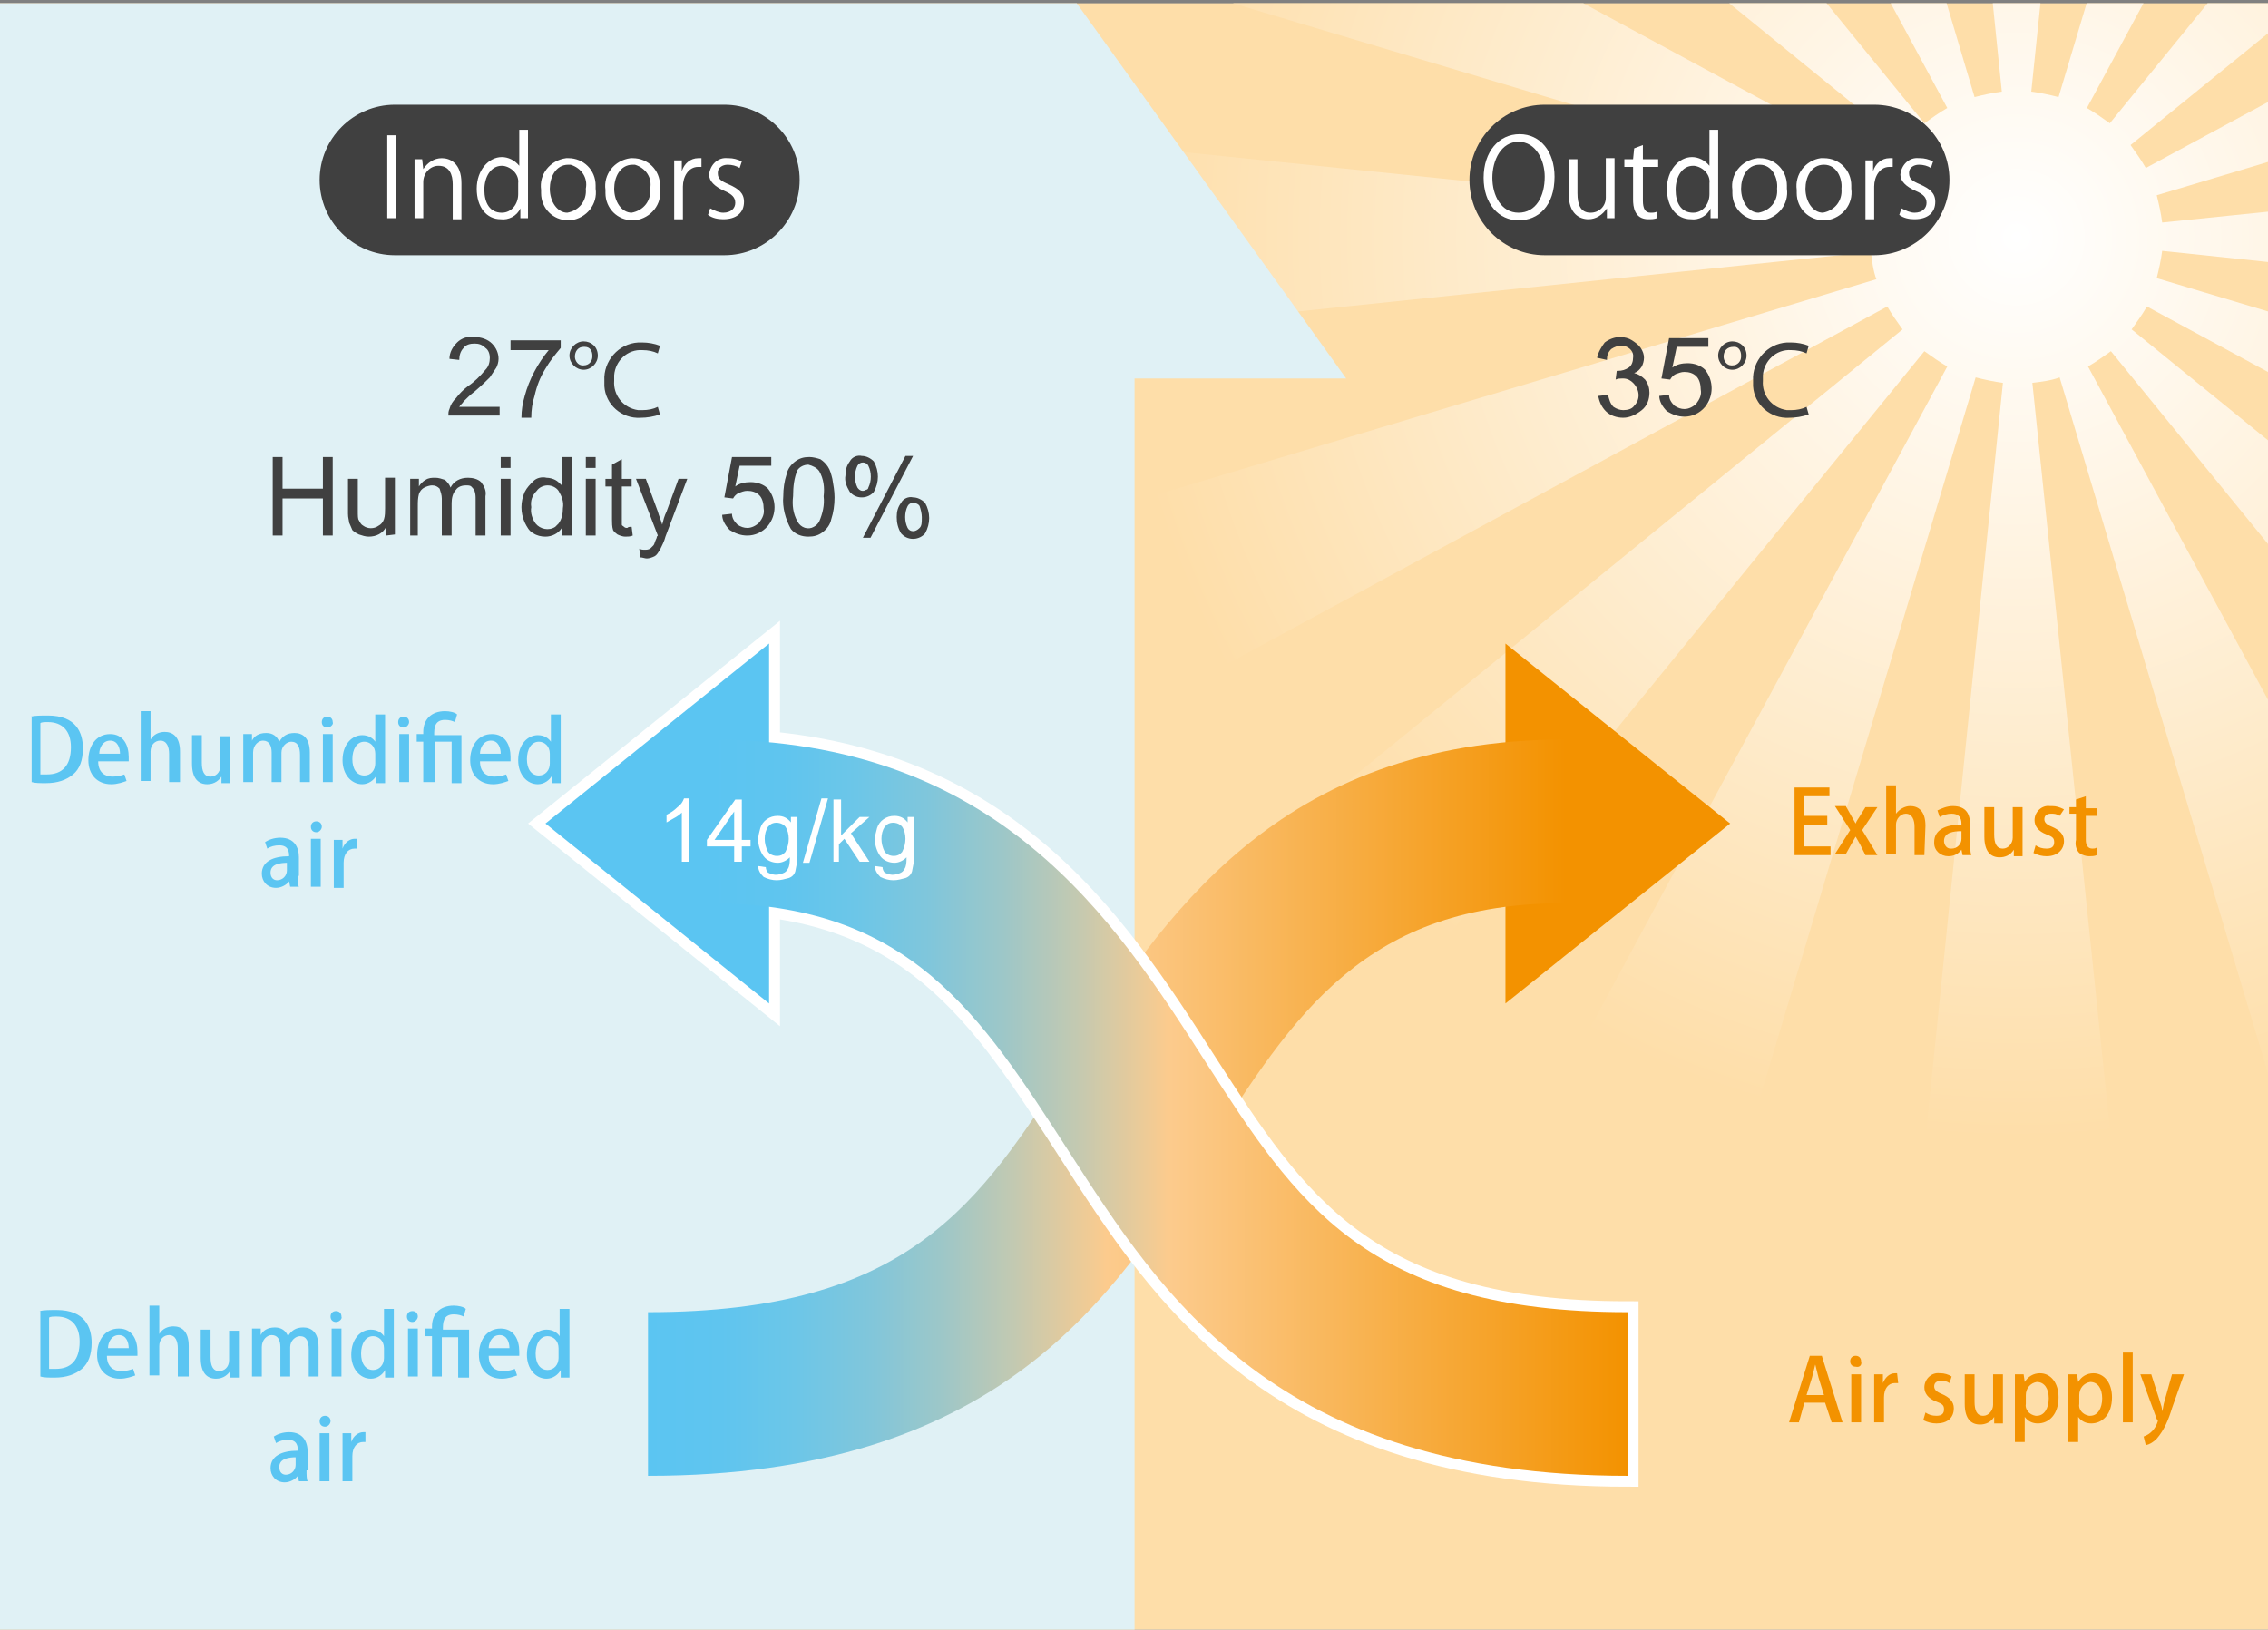
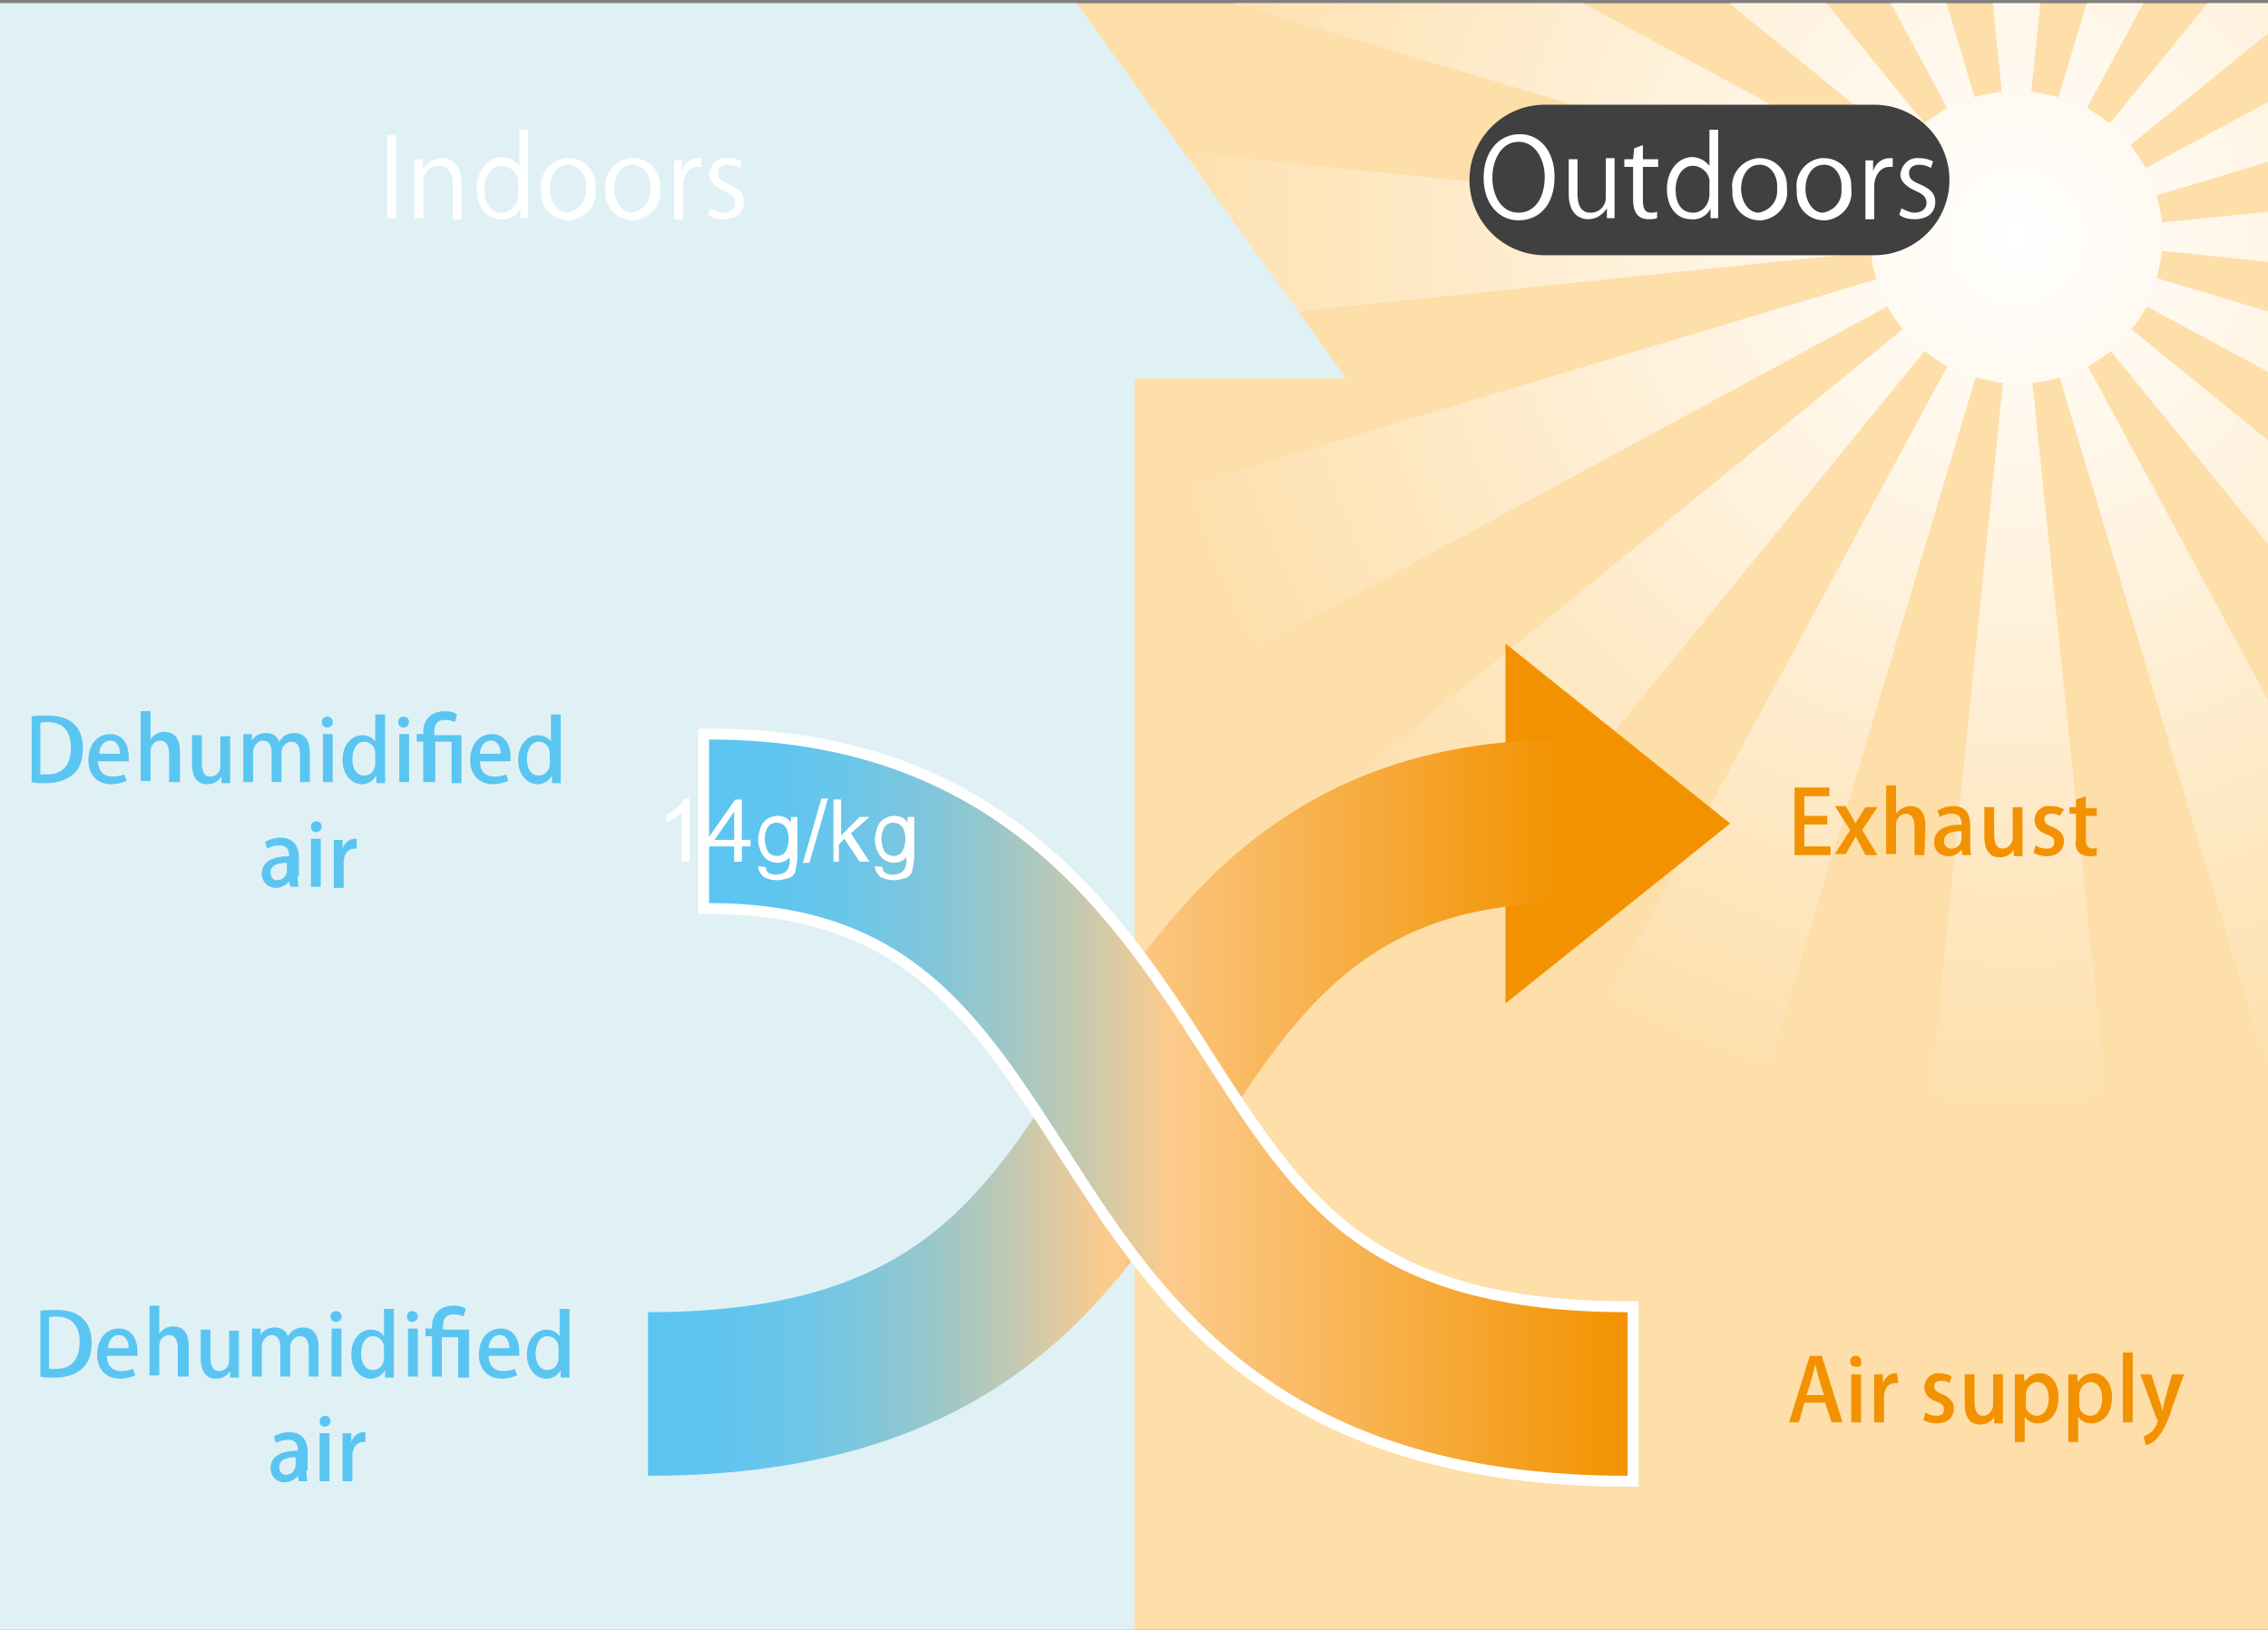
<svg xmlns="http://www.w3.org/2000/svg" xmlns:xlink="http://www.w3.org/1999/xlink" version="1.1" id="Ebene_1" x="0" y="0" viewBox="0 0 207.9 149.4" xml:space="preserve">
  <rect x="0" y="0" width="207.9" height="149.4" fill="#808080" stroke="none" />
  <style>.st4{fill:#404040}.st5{fill:#fff}.st6{fill:#f39200}.st8{fill:#fff;stroke:#fff;stroke-width:2;stroke-miterlimit:10}.st9{fill:#5bc5f2}.st11{fill:none}</style>
  <g id="下地">
    <path d="M0 .3h207.9v149.1H0V.3z" fill="#fedea9" />
    <defs>
      <path id="SVGID_1_" d="M0 .3h207.9v149.1H0" />
    </defs>
    <clipPath id="SVGID_2_">
      <use xlink:href="#SVGID_1_" overflow="visible" />
    </clipPath>
    <g clip-path="url(#SVGID_2_)">
      <radialGradient id="SVGID_3_" cx="184.85" cy="3736.213" r="82.65" gradientTransform="translate(0 -3714.463)" gradientUnits="userSpaceOnUse">
        <stop offset="0" stop-color="#fff" />
        <stop offset="1" stop-color="#fedea9" />
      </radialGradient>
      <path d="M267.5 30.3v-17l-69.3 7.1c-.1-.8-.3-1.7-.5-2.5l66.8-20-6.5-15.6-61.3 33.1c-.4-.7-.9-1.4-1.4-2.1l54.1-44-12-12-44 54c-.7-.5-1.4-1-2.1-1.4l33.1-61.3-15.7-6.5-20 66.8c-.8-.2-1.7-.4-2.5-.5l7.2-69.3h-17l7.1 69.3c-.8.1-1.7.3-2.5.5l-19.9-66.8-15.7 6.5 33.1 61.3c-.7.4-1.4.9-2.1 1.4l-44-54-12 12 54.1 44c-.5.7-1 1.4-1.4 2.1l-61.3-33.1L105.3-2 172 17.9c-.2.8-.4 1.7-.5 2.5l-69.3-7.1v17l69.3-7.2c.1.8.2 1.7.5 2.5l-66.8 20 6.5 15.7L173 28.1c.4.7.9 1.4 1.4 2.1l-54 44 12 12 44-54c.7.5 1.4 1 2.1 1.4l-33.1 61.3 15.7 6.5 20-66.8c.8.2 1.7.4 2.5.5l-7.1 69.3h17l-7.2-69.3c.8-.1 1.7-.2 2.5-.5l20 66.8 15.7-6.5-33.1-61.3c.7-.4 1.4-.9 2.1-1.4l44 54 12-12-54.1-44c.5-.7 1-1.4 1.4-2.1L258 61.2l6.5-15.7-66.8-20c.2-.8.4-1.7.5-2.5l69.3 7.3z" fill="url(#SVGID_3_)" />
    </g>
    <path d="M98.7.3l24.7 34.4H104v114.7H0V.3h98.7z" fill="#e0f1f5" />
-     <path class="st4" d="M36.2 9.6h30.2c3.8 0 6.9 3.1 6.9 6.9s-3.1 6.9-6.9 6.9H36.2c-3.8 0-6.9-3.1-6.9-6.9s3.1-6.9 6.9-6.9z" />
-     <path class="st5" d="M35.5 12.4h.8V20h-.8v-7.6zm6.8 7.7h-.8v-3.2c0-.9-.3-1.7-1.3-1.7-.8 0-1.4.7-1.4 1.5V20H38v-5.4h.7l.1.9c.4-.6 1-1 1.7-1s1.8.4 1.8 2.3v3.3zm6.1-1.4V20h-.7v-.9c-.3.7-1.1 1.1-1.8 1-1.3 0-2.2-1.1-2.2-2.8s1.1-2.9 2.3-2.9c.6 0 1.2.3 1.6.8v-3.3h.8v6.8zm-.9-1.9c.1-.8-.6-1.5-1.4-1.6H46c-1 0-1.6 1-1.6 2.2s.5 2.1 1.6 2.1c.9 0 1.5-.8 1.5-1.7v-1zm7.1.5c.2 1.4-.8 2.7-2.3 2.9h-.2c-1.4 0-2.5-1.1-2.5-2.5v-.3c-.2-1.4.8-2.7 2.3-2.9h.2c1.4 0 2.5 1.1 2.5 2.5v.3zm-2.5-2.2c-1.2 0-1.7 1.2-1.7 2.2 0 1.2.7 2.2 1.6 2.2 1.1-.2 1.8-1.1 1.7-2.2.2-1-.4-1.9-1.4-2.2h-.2zm8.4 2.2c.2 1.4-.8 2.7-2.3 2.9H58c-1.4 0-2.5-1.1-2.5-2.5v-.3c-.2-1.4.8-2.7 2.3-2.9h.2c1.4 0 2.5 1.1 2.5 2.5v.3zM58 15.1c-1.2 0-1.7 1.2-1.7 2.2 0 1.2.7 2.2 1.6 2.2 1.1-.2 1.8-1.1 1.7-2.2.2-1-.4-1.9-1.4-2.2H58zm6.3.2H64c-.9 0-1.4.9-1.4 1.8v3h-.8v-5.4h.7v1c.2-.7.8-1.2 1.5-1.2h.3v.8zm3.5.1c-.3-.2-.7-.3-1.1-.3-.5 0-.9.3-.9.7v.1c0 .5.3.7 1 1 .9.4 1.4.8 1.4 1.6 0 1-.7 1.6-1.9 1.6-.5 0-1-.1-1.4-.4l.2-.6c.4.2.8.4 1.2.4.7 0 1.1-.4 1.1-.9s-.3-.8-1-1.1c-.9-.4-1.4-.9-1.4-1.5.1-.9.8-1.6 1.7-1.5h.1c.4 0 .8.1 1.2.3l-.2.6z" />
-     <path class="st4" d="M45.8 37.3v.8h-4.7c0-.2 0-.4.1-.6.1-.4.3-.7.6-1 .3-.4.7-.8 1.1-1.1.6-.4 1.1-.9 1.6-1.5.3-.3.4-.7.4-1.1 0-.3-.1-.7-.4-.9-.3-.3-.6-.4-1-.4s-.8.1-1 .4c-.3.3-.4.7-.4 1.1l-.9-.1c0-.6.3-1.1.7-1.5s1-.6 1.6-.5c.6 0 1.2.2 1.6.6.4.4.6.9.6 1.4 0 .3-.1.6-.2.8l-.6.9c-.3.3-.7.7-1.4 1.3-.4.3-.7.6-1 .9-.1.2-.3.3-.4.5h3.7zm1-5.3v-.8h4.6v.7c-.5.6-1 1.2-1.4 1.9-.5.8-.8 1.6-1 2.5-.2.6-.3 1.3-.3 2h-.9c0-.7.1-1.3.3-2 .4-1.5 1.2-3 2.2-4.2h-3.5V32zM54.8 32.6c0 .7-.6 1.3-1.3 1.3s-1.3-.6-1.3-1.3.6-1.3 1.3-1.3c.7 0 1.3.5 1.3 1.3zm-2.1.1c0 .4.3.8.7.8h.1c.5 0 .8-.4.8-.8v-.1c0-.4-.2-.8-.7-.8h-.1c-.5 0-.8.4-.8.9zm7.8 5.3c-.6.2-1.2.3-1.8.3-1.7.1-3.2-1.2-3.3-2.9v-.5c-.1-1.8 1.3-3.4 3.1-3.5h.4c.5 0 1.1.1 1.6.3l-.2.7c-.4-.2-.9-.3-1.4-.3-1.4-.1-2.5 1-2.6 2.3v.5c-.1 1.3.8 2.5 2.2 2.7h.4c.5 0 1-.1 1.4-.3l.2.7zM25 49.1v-7.2h.9v2.9h3.7v-2.9h.9v7.2h-.9v-3.4h-3.7v3.4H25zm10.4 0v-.8c-.3.6-.9.9-1.6.9-.3 0-.6-.1-.9-.2-.2-.1-.4-.2-.6-.4-.1-.2-.2-.5-.3-.7 0-.2-.1-.4-.1-.8v-3.2h.9v2.9c0 .5 0 .8.1.9.1.2.2.4.4.5.4.3 1 .3 1.4 0 .2-.1.4-.3.5-.6s.1-.7.1-1v-2.8h.9V49l-.8.1zm2.2 0v-5.2h.8v.7c.1-.2.4-.5.6-.6.3-.2.6-.2.9-.2.3 0 .6.1.9.2.2.2.4.4.5.7.3-.6.9-.9 1.6-.9.4 0 .9.1 1.2.4.3.4.5.8.4 1.3v3.6h-.9v-3.3c0-.3 0-.5-.1-.8-.1-.2-.2-.3-.3-.4-.1-.1-.3-.1-.5-.1-.3 0-.7.1-.9.4-.3.3-.4.8-.4 1.2v3h-.9v-3.4c0-.3-.1-.6-.2-.9-.2-.2-.4-.3-.7-.3-.2 0-.5.1-.7.2-.2.1-.4.3-.5.6-.1.4-.1.7-.1 1.1v2.7h-.7zm8.3-6.2v-1h.9v1h-.9zm0 6.2v-5.2h.9v5.2h-.9zm5.6 0v-.7c-.3.5-.9.8-1.5.8-.4 0-.8-.1-1.1-.3-.4-.2-.6-.6-.8-1-.4-.9-.4-1.9 0-2.8.2-.4.5-.7.8-1s.8-.4 1.2-.3c.3 0 .6.1.8.2.2.1.4.3.6.5v-2.6h.9v7.2h-.9zm-2.8-2.6c-.1.5.1 1.1.4 1.5.4.5 1.2.7 1.8.3l.3-.3c.3-.4.4-.9.4-1.4.1-.6-.1-1.1-.4-1.6-.2-.3-.6-.5-1-.5s-.8.2-1 .5c-.4.4-.6.9-.5 1.5zm5-3.6v-1h.9v1h-.9zm0 6.2v-5.2h.9v5.2h-.9zm4.2-.8l.1.8c-.2.1-.5.1-.7.1s-.5-.1-.7-.2c-.1-.1-.3-.2-.4-.4-.1-.3-.1-.7-.1-1v-3h-.6v-.7h.6v-1.3l.9-.5v1.8h.9v.7H57v3.5c0 .1.1.1.2.2s.2.1.3.1c.1-.1.2-.1.4-.1zm.8 2.8l-.1-.8c.2.1.3.1.5.1s.3 0 .5-.1l.3-.3c.1-.1.1-.3.3-.7 0-.1 0-.1.1-.2l-2-5.2h.9l1.1 3c.1.4.3.8.4 1.2.1-.4.2-.8.4-1.2l1.1-3h.8l-2 5.3c-.1.4-.3.8-.5 1.2-.2.3-.3.5-.5.6s-.5.2-.7.2c-.2 0-.4-.1-.6-.1zm7.5-3.9l.9-.1c0 .4.2.7.5 1 .3.2.6.3.9.3.4 0 .8-.2 1.1-.5.3-.4.5-.8.4-1.3 0-.4-.1-.9-.4-1.2s-.7-.4-1.1-.4c-.3 0-.5.1-.8.2-.2.1-.4.3-.5.5l-.8-.1.7-3.7h3.6v.8h-2.9l-.4 1.9c.4-.3.9-.4 1.4-.4.6 0 1.2.2 1.6.6.4.5.6 1.1.6 1.7 0 .6-.2 1.2-.6 1.7-.5.6-1.2.9-1.9.9-.6 0-1.1-.2-1.6-.5-.4-.4-.7-.9-.7-1.4zm5.6-1.7c0-.7.1-1.4.3-2 .1-.5.4-.9.8-1.2s.8-.4 1.3-.4c.3 0 .7.1 1 .2.3.2.5.4.7.7s.3.7.4 1.1c.1.6.2 1.1.2 1.7 0 .7-.1 1.4-.3 2-.1.5-.4.9-.8 1.2s-.8.4-1.3.4c-.6 0-1.2-.2-1.6-.7-.5-.9-.8-2-.7-3zm.9 0c-.1.8 0 1.6.4 2.3.3.6 1 .8 1.5.5.2-.1.4-.3.5-.5.3-.7.5-1.5.4-2.3.1-.8 0-1.6-.4-2.3-.2-.3-.6-.5-1-.6-.4 0-.8.2-1 .5-.3.7-.4 1.5-.4 2.4zm4.8-1.9c0-.5.1-.9.4-1.3.2-.4.7-.6 1.1-.5.4 0 .8.2 1.1.5.5.9.5 1.9 0 2.8-.5.6-1.5.7-2.1.1l-.1-.1c-.3-.5-.5-1-.4-1.5zm1.6-1.2c-.2 0-.4.1-.5.3-.3.6-.3 1.4 0 2 .2.3.5.4.8.2.1 0 .2-.1.2-.2.3-.6.3-1.4 0-2-.1-.2-.3-.3-.5-.3zm0 6.9l3.9-7.5h.7l-3.9 7.5h-.7zm3.1-1.9c0-.5.1-.9.4-1.3.2-.4.7-.6 1.1-.5.4 0 .8.2 1.1.5.5.9.5 1.9 0 2.8-.5.6-1.5.7-2.1.1l-.1-.1c-.3-.5-.4-1-.4-1.5zm1.5-1.3c-.2 0-.4.1-.5.3-.3.6-.3 1.4 0 2 .1.2.3.3.5.3s.4-.1.6-.3.2-.5.2-1c0-.3-.1-.7-.2-1-.1-.2-.4-.3-.6-.3zM146.5 36.3l.9-.1c.1.4.2.8.5 1.1.3.2.6.3.9.3.4 0 .8-.1 1-.4.6-.6.5-1.5-.1-2.1-.2-.2-.5-.4-.9-.4h-.1c-.2 0-.4 0-.6.1l.1-.8h.1c.4 0 .7-.1 1-.3s.4-.6.4-.9c.1-.5-.3-1-.9-1.1h-.2c-.3 0-.6.1-.9.3-.3.3-.4.6-.4 1l-.9-.2c.1-.5.4-1 .7-1.4.4-.3.9-.5 1.4-.5.4 0 .8.1 1.1.3.3.2.6.4.8.7s.3.6.3.9-.1.6-.2.8c-.2.3-.4.5-.7.6.4.1.7.3 1 .6.3.4.4.8.4 1.2 0 .6-.2 1.2-.7 1.6-.5.4-1.1.7-1.7.7-.6 0-1.2-.2-1.6-.6-.4-.4-.6-.9-.7-1.4zm5.6 0l.9-.1c0 .4.2.7.5 1 .3.2.6.3.9.3.4 0 .8-.2 1.1-.5.3-.4.5-.8.4-1.3 0-.4-.1-.9-.4-1.2-.3-.3-.7-.4-1.1-.4-.3 0-.5.1-.8.2-.2.1-.4.3-.5.5l-.8-.1.7-3.7h3.6v.8h-2.9l-.4 1.9c.4-.3.9-.4 1.4-.4.6 0 1.2.2 1.6.6.4.5.6 1.1.6 1.7 0 .6-.2 1.2-.6 1.7-.5.6-1.2.9-1.9.9-.6 0-1.1-.2-1.6-.5-.4-.4-.7-.9-.7-1.4zM160.1 32.6c0 .7-.6 1.3-1.3 1.3s-1.3-.6-1.3-1.3.6-1.3 1.3-1.3 1.3.5 1.3 1.3zm-2.1.1c0 .4.3.8.7.8h.1c.5 0 .8-.4.8-.8v-.1c0-.4-.2-.8-.6-.8h-.1c-.6 0-.9.4-.9.9zm7.8 5.3c-.6.2-1.2.3-1.8.3-1.7.1-3.2-1.2-3.3-2.9v-.5c-.1-1.8 1.3-3.4 3.1-3.5h.4c.5 0 1.1.1 1.6.3l-.2.7c-.4-.2-.9-.3-1.4-.3-1.4-.1-2.5 1-2.6 2.3v.5c-.1 1.3.8 2.5 2.2 2.7h.4c.5 0 1-.1 1.4-.3l.2.7z" />
+     <path class="st5" d="M35.5 12.4h.8V20h-.8v-7.6zm6.8 7.7h-.8v-3.2c0-.9-.3-1.7-1.3-1.7-.8 0-1.4.7-1.4 1.5V20H38v-5.4h.7l.1.9c.4-.6 1-1 1.7-1s1.8.4 1.8 2.3v3.3zm6.1-1.4V20h-.7v-.9c-.3.7-1.1 1.1-1.8 1-1.3 0-2.2-1.1-2.2-2.8s1.1-2.9 2.3-2.9c.6 0 1.2.3 1.6.8v-3.3h.8v6.8zm-.9-1.9c.1-.8-.6-1.5-1.4-1.6H46c-1 0-1.6 1-1.6 2.2s.5 2.1 1.6 2.1c.9 0 1.5-.8 1.5-1.7v-1zm7.1.5c.2 1.4-.8 2.7-2.3 2.9h-.2c-1.4 0-2.5-1.1-2.5-2.5v-.3c-.2-1.4.8-2.7 2.3-2.9h.2c1.4 0 2.5 1.1 2.5 2.5zm-2.5-2.2c-1.2 0-1.7 1.2-1.7 2.2 0 1.2.7 2.2 1.6 2.2 1.1-.2 1.8-1.1 1.7-2.2.2-1-.4-1.9-1.4-2.2h-.2zm8.4 2.2c.2 1.4-.8 2.7-2.3 2.9H58c-1.4 0-2.5-1.1-2.5-2.5v-.3c-.2-1.4.8-2.7 2.3-2.9h.2c1.4 0 2.5 1.1 2.5 2.5v.3zM58 15.1c-1.2 0-1.7 1.2-1.7 2.2 0 1.2.7 2.2 1.6 2.2 1.1-.2 1.8-1.1 1.7-2.2.2-1-.4-1.9-1.4-2.2H58zm6.3.2H64c-.9 0-1.4.9-1.4 1.8v3h-.8v-5.4h.7v1c.2-.7.8-1.2 1.5-1.2h.3v.8zm3.5.1c-.3-.2-.7-.3-1.1-.3-.5 0-.9.3-.9.7v.1c0 .5.3.7 1 1 .9.4 1.4.8 1.4 1.6 0 1-.7 1.6-1.9 1.6-.5 0-1-.1-1.4-.4l.2-.6c.4.2.8.4 1.2.4.7 0 1.1-.4 1.1-.9s-.3-.8-1-1.1c-.9-.4-1.4-.9-1.4-1.5.1-.9.8-1.6 1.7-1.5h.1c.4 0 .8.1 1.2.3l-.2.6z" />
    <path class="st6" d="M138 83.8V92l20.6-16.5L138 59v24.8z" />
    <linearGradient id="SVGID_4_" gradientUnits="userSpaceOnUse" x1="143.5" y1="3816.013" x2="59.4" y2="3816.013" gradientTransform="translate(0 -3714.463)">
      <stop offset="0" stop-color="#f39200" />
      <stop offset=".5" stop-color="#fccb8d" />
      <stop offset=".52" stop-color="#f0cb95" />
      <stop offset=".6" stop-color="#c3c9b1" />
      <stop offset=".68" stop-color="#9dc7c8" />
      <stop offset=".76" stop-color="#80c6db" />
      <stop offset=".84" stop-color="#6cc6e8" />
      <stop offset=".92" stop-color="#5fc5ef" />
      <stop offset="1" stop-color="#5bc5f2" />
    </linearGradient>
    <path d="M59.4 135.3v-15c24 0 30.4-10 38.6-22.8 8.5-13.2 19-29.7 45.5-29.7v15c-18.3 0-24.8 10-32.9 22.8-8.5 13.3-19 29.7-51.2 29.7z" fill="url(#SVGID_4_)" />
-     <path class="st8" d="M70.5 67.2V59L50 75.5 70.5 92V67.2z" />
    <path class="st8" d="M149.2 135.3c-32.2 0-42.7-16.5-51.2-29.7-8.2-12.7-14.6-22.8-33-22.8v-15c26.5 0 37.1 16.4 45.6 29.7 8.2 12.7 14.6 22.8 38.6 22.8v15z" />
-     <path class="st9" d="M70.5 67.2V59L50 75.5 70.5 92V67.2z" />
    <linearGradient id="SVGID_5_" gradientUnits="userSpaceOnUse" x1="149.2" y1="3816.013" x2="65" y2="3816.013" gradientTransform="translate(0 -3714.463)">
      <stop offset="0" stop-color="#f39200" />
      <stop offset=".5" stop-color="#fccb8d" />
      <stop offset=".52" stop-color="#f0cb95" />
      <stop offset=".6" stop-color="#c3c9b1" />
      <stop offset=".68" stop-color="#9dc7c8" />
      <stop offset=".76" stop-color="#80c6db" />
      <stop offset=".84" stop-color="#6cc6e8" />
      <stop offset=".92" stop-color="#5fc5ef" />
      <stop offset="1" stop-color="#5bc5f2" />
    </linearGradient>
    <path d="M149.2 135.3c-32.2 0-42.7-16.5-51.2-29.7-8.2-12.7-14.6-22.8-33-22.8v-15c26.5 0 37.1 16.4 45.6 29.7 8.2 12.7 14.6 22.8 38.6 22.8v15z" fill="url(#SVGID_5_)" />
    <path class="st5" d="M63.2 79h-.7v-4.5c-.2.2-.5.4-.7.5s-.5.3-.7.4v-.7c.4-.2.7-.4 1-.7.3-.2.5-.5.6-.8h.5V79zm4.1 0v-1.4h-2.5V77l2.6-3.7h.6V77h.8v.6H68V79h-.7zm0-2v-2.6L65.5 77h1.8zm2.2 2.4l.7.1c0 .2.1.4.2.5.2.1.5.2.7.2.3 0 .6-.1.8-.2.2-.1.3-.3.4-.5.1-.3.1-.6.1-.9-.3.3-.7.5-1.1.5-.5 0-1-.2-1.3-.6s-.5-1-.5-1.5c0-.4.1-.7.2-1.1.1-.3.3-.6.6-.8.3-.2.6-.3 1-.3.5 0 .9.2 1.2.6v-.5h.6v3.6c0 .5-.1.9-.2 1.4-.1.3-.3.5-.6.6-.4.1-.7.2-1.1.2s-.8-.1-1.2-.3c-.3-.3-.5-.6-.5-1zm.6-2.5c0 .4.1.8.3 1.2.3.4 1 .5 1.4.2l.2-.2c.2-.4.3-.8.3-1.2 0-.4-.1-.8-.3-1.1-.3-.4-1-.5-1.4-.2l-.2.2c-.2.3-.3.7-.3 1.1zm3.5 2.2l1.7-5.9h.6l-1.7 5.9h-.6zm2.8-.1v-5.7h.7v3.3l1.7-1.7h.9L78 76.4l1.7 2.6h-.9l-1.4-2.1-.5.5V79h-.5zm3.8.4l.7.1c0 .2.1.4.2.5.2.1.5.2.7.2.3 0 .6-.1.8-.2.2-.1.3-.3.4-.5.1-.3.1-.6.1-.9-.3.3-.7.5-1.1.5-.5 0-1-.2-1.3-.6s-.5-1-.5-1.5c0-.4.1-.7.2-1.1.1-.3.3-.6.6-.8.3-.2.6-.3 1-.3.5 0 .9.2 1.2.6v-.5h.6v3.6c0 .5-.1.9-.2 1.4-.1.3-.3.5-.6.6-.4.1-.7.2-1.1.2s-.8-.1-1.2-.3c-.3-.3-.5-.6-.5-1zm.6-2.5c0 .4.1.8.3 1.2.3.4 1 .5 1.4.2l.2-.2c.2-.4.3-.8.3-1.2 0-.4-.1-.8-.3-1.1-.3-.4-1-.5-1.4-.2l-.2.2c-.2.3-.3.7-.3 1.1z" />
  </g>
  <path class="st4" d="M141.6 9.6h30.2c3.8 0 6.9 3.1 6.9 6.9s-3.1 6.9-6.9 6.9h-30.2c-3.8 0-6.9-3.1-6.9-6.9s3.1-6.9 6.9-6.9z" />
  <path class="st5" d="M142.5 16.2c0 2.7-1.5 4-3.3 4s-3.2-1.5-3.2-3.9 1.4-4 3.3-4 3.2 1.6 3.2 3.9zm-5.7.1c0 1.6.8 3.2 2.4 3.2s2.4-1.5 2.4-3.3c0-1.5-.8-3.2-2.4-3.2s-2.4 1.7-2.4 3.3zm11.2 2.3V20h-.7v-.9c-.4.6-1 1-1.7 1-.8 0-1.8-.5-1.8-2.3v-3.2h.8v3.1c0 1.1.3 1.8 1.2 1.8.8 0 1.4-.6 1.4-1.4v-3.6h.8v4.1zm1.8-5l.8-.3v1.3h1.4v.7h-1.4v3.1c0 .7.2 1.1.7 1.1.2 0 .4 0 .6-.1v.6c-.3.1-.5.1-.8.1-1.3 0-1.4-1.2-1.4-1.8v-3h-.8v-.7h.8l.1-1zm7.7 5.1V20h-.7v-.9c-.3.7-1.1 1.1-1.8 1-1.3 0-2.2-1.1-2.2-2.8s1.1-2.9 2.3-2.9c.6 0 1.2.3 1.6.8v-3.3h.8v6.8zm-.8-1.9c.1-.8-.6-1.5-1.4-1.6h-.1c-1 0-1.6 1-1.6 2.2s.5 2.1 1.6 2.1c.9 0 1.5-.8 1.5-1.7v-1zm7.1.5c.2 1.4-.8 2.7-2.3 2.9h-.2c-1.4 0-2.5-1.1-2.5-2.5v-.3c-.2-1.4.8-2.7 2.3-2.9h.2c1.4 0 2.5 1.1 2.5 2.5v.3zm-2.5-2.2c-1.2 0-1.7 1.2-1.7 2.2 0 1.2.7 2.2 1.6 2.2 1.1-.2 1.8-1.1 1.7-2.2.1-.9-.4-2.2-1.6-2.2zm8.4 2.2c.2 1.4-.8 2.7-2.3 2.9h-.2c-1.4 0-2.5-1.1-2.5-2.5v-.3c-.2-1.4.8-2.7 2.2-2.9H167.2c1.4 0 2.5 1.1 2.5 2.5v.3zm-2.5-2.2c-1.2 0-1.7 1.2-1.7 2.2 0 1.2.7 2.2 1.6 2.2 1.1-.2 1.8-1.1 1.7-2.2.1-.9-.4-2.2-1.6-2.2zm6.3.2h-.3c-.9 0-1.4.9-1.4 1.8v3h-.8v-5.4h.7v1c.2-.7.8-1.2 1.5-1.2h.3v.8zm3.5.1c-.3-.2-.7-.3-1.1-.3-.5 0-.9.3-.9.7v.1c0 .5.3.7 1 1 .9.4 1.4.8 1.4 1.6 0 1-.7 1.6-1.9 1.6-.5 0-1-.1-1.4-.4l.2-.6c.4.2.8.4 1.2.4.7 0 1.1-.4 1.1-.9s-.3-.8-1-1.1c-.9-.4-1.4-.9-1.4-1.5.1-.9.8-1.6 1.7-1.5h.1c.4 0 .8.1 1.2.3l-.2.6z" />
  <path class="st6" d="M168.9 130.4h-1l-.6-1.8h-1.9l-.5 1.8h-.9l1.9-6.1h1.1l1.9 6.1zm-1.7-2.5l-.5-1.6-.3-1.2-.3 1.2-.5 1.6h1.6zM170.1 125.3c-.3 0-.5-.2-.5-.5s.2-.5.5-.5.5.2.5.5c.1.3-.1.6-.5.5.1.1.1.1 0 0zm.5 5.1h-.9V126h.9v4.4zM174 126.8h-.3c-.6 0-1 .5-1 1.3v2.3h-.9V126h.8v.8c.2-.5.6-.9 1.1-.9h.2l.1.9zM178.7 126.8c-.3-.2-.5-.2-.8-.2-.4 0-.6.2-.6.5s.2.5.7.7c.7.3 1.1.7 1.1 1.3 0 .9-.6 1.4-1.6 1.4-.4 0-.8-.1-1.2-.3l.2-.7c.3.2.6.3 1 .3.5 0 .7-.2.7-.6s-.2-.5-.7-.7c-.8-.3-1.1-.8-1.1-1.3 0-.8.7-1.4 1.4-1.3h.1c.3 0 .7.1 1 .3l-.2.6zM183.6 129.2v1.3h-.8v-.6c-.3.5-.8.7-1.3.7-.8 0-1.4-.5-1.4-1.9V126h.9v2.5c0 .8.2 1.3.8 1.3.5 0 .9-.5.9-1V126h.9v3.2zM185.6 126.7c.3-.5.8-.8 1.4-.8 1 0 1.7.9 1.7 2.2 0 1.6-.9 2.4-1.9 2.4-.5 0-.9-.2-1.2-.6v2.3h-.9V126h.8l.1.7zm.1 2c-.1.5.3 1 .9 1.1h.1c.7 0 1.1-.7 1.1-1.6 0-.9-.4-1.5-1.1-1.5-.6.1-1 .6-1 1.2v.8zM190.5 126.7c.3-.5.8-.8 1.4-.8 1 0 1.7.9 1.7 2.2 0 1.6-.9 2.4-1.9 2.4-.5 0-.9-.2-1.2-.6v2.3h-.9V126h.8l.1.7zm.1 2c-.1.5.3 1 .9 1.1h.1c.7 0 1.1-.7 1.1-1.6 0-.9-.4-1.5-1.1-1.5-.6.1-1 .6-1 1.2v.8zM195.5 130.4h-.9V124h.9v6.4zM200.2 126l-1.1 3.1c-.3 1-.7 2-1.4 2.8-.3.3-.6.5-1 .6l-.2-.8c.6-.2 1.1-.7 1.3-1.4 0-.1 0-.1-.1-.2l-1.5-4.1h1l.8 2.5c.1.3.2.6.2.9.1-.3.1-.6.2-.9l.7-2.5h1.1zM167.8 78.4h-3.3v-6.2h3.2v.8h-2.3v1.8h2.1v.8h-2.1v2h2.4v.8zM172.1 74l-1.4 2.1 1.4 2.3H171l-.5-1c-.1-.2-.3-.5-.4-.7l-.4.7-.5.9h-1l1.4-2.2-1.4-2.2h1l.5.9.4.7c.1-.3.3-.5.4-.7l.5-.8h1.1zM176.4 78.4h-.9v-2.6c0-.6-.2-1.2-.8-1.2-.5 0-.9.5-.9 1v2.7h-.9V72h.9v2.6c.3-.4.8-.7 1.3-.7.7 0 1.4.4 1.4 1.8l-.1 2.7zM180.6 77.4c0 .3 0 .7.1 1h-.8l-.1-.5c-.3.4-.7.6-1.2.6-.7 0-1.3-.5-1.3-1.2v-.1c0-1.1 1-1.6 2.5-1.6 0-.3 0-1-.9-1-.4 0-.7.1-1.1.3l-.2-.6c.4-.2.9-.4 1.4-.4 1.3 0 1.6.8 1.6 1.8v1.7zm-.8-1.2c-.7 0-1.6.1-1.6.9 0 .3.2.7.6.7h.1c.5 0 .9-.4.9-.9v-.7zM185.4 77.2v1.3h-.8v-.6c-.3.5-.8.7-1.3.7-.8 0-1.4-.5-1.4-1.9V74h.9v2.5c0 .8.2 1.3.8 1.3.5 0 .9-.5.9-1V74h.9v3.2zM188.8 74.8c-.3-.2-.5-.2-.8-.2-.4 0-.6.2-.6.5s.2.5.7.7c.7.3 1.1.7 1.1 1.3 0 .8-.6 1.4-1.6 1.4-.4 0-.8-.1-1.2-.3l.2-.7c.3.2.6.3 1 .3.5 0 .7-.2.7-.6s-.2-.5-.7-.7c-.8-.3-1.1-.8-1.1-1.3 0-.8.7-1.4 1.4-1.3h.2c.4 0 .7.1 1.1.3l-.4.6zM190.3 73.3l.9-.3v1.1h1v.7h-1V77c0 .5.2.8.6.8.1 0 .3 0 .4-.1v.7c-.2.1-.5.1-.7.1-.3 0-.6-.1-.9-.3-.3-.3-.4-.8-.3-1.2v-2.4h-.6V74h.6v-.7z" />
  <path class="st11" d="M2.2 65.3h57.9v27.3H2.2z" />
  <path class="st9" d="M2.8 65.7c.4-.1 1-.1 1.6-.1 2.6 0 3.2 1.6 3.2 3 0 1.1-.3 1.9-.9 2.4-.6.5-1.4.8-2.5.8-.5 0-1 0-1.3-.1v-6zm.9 5.3h.6c1.4 0 2.2-.8 2.2-2.5 0-1.5-.8-2.3-2.1-2.3-.3 0-.6 0-.7.1V71zM11.6 71.6c-.3.1-.8.3-1.4.3-1.3 0-2.1-.9-2.1-2.2 0-1.3.7-2.4 2-2.4 1.2 0 1.7 1 1.7 2.1v.4H9c0 1 .6 1.4 1.3 1.4.5 0 .8-.1 1.1-.2l.2.6zm-.6-2.5c0-.5-.2-1.2-.9-1.2s-1 .7-1 1.2H11zM16.4 71.7h-.9v-2.6c0-.6-.2-1.2-.8-1.2-.5 0-.9.4-.9 1v2.7h-.9v-6.4h.9v2.6c.3-.5.8-.7 1.3-.7.7 0 1.4.4 1.4 1.8v2.8zM21.1 70.5v1.3h-.8v-.6c-.2.3-.6.7-1.3.7-.8 0-1.4-.5-1.4-1.9v-2.6h.9v2.5c0 .8.2 1.3.8 1.3.4 0 .9-.3.9-1v-2.7h.9v3zM28.4 71.7h-.9v-2.5c0-.7-.2-1.2-.8-1.2-.4 0-.9.4-.9 1v2.7h-.9V69c0-.6-.2-1.1-.8-1.1-.4 0-.9.4-.9 1.1v2.7h-.9v-3.2-1.2h.8v.6c.2-.4.6-.7 1.3-.7.6 0 1 .3 1.2.8.3-.5.7-.8 1.4-.8s1.4.4 1.4 1.8v2.7zM30 66.7c-.3 0-.5-.2-.5-.5s.2-.5.5-.5.5.2.5.5c.1.2-.2.5-.5.5zm.5 5h-.9v-4.4h.9v4.4zM35.3 70.6v1.2h-.8v-.7c-.2.4-.7.8-1.3.8-1 0-1.8-.9-1.8-2.2 0-1.5.9-2.3 1.8-2.3.6 0 1 .3 1.2.6v-2.5h.9v5.1zm-.9-1.5c0-.7-.5-1.1-1-1.1-.7 0-1.1.7-1.1 1.6 0 .9.4 1.5 1.1 1.5.6 0 1-.5 1-1.1v-.9zM37 66.7c-.3 0-.5-.2-.5-.5s.2-.5.5-.5.5.2.5.5c0 .2-.2.5-.5.5zm.5 5h-.9v-4.4h.9v4.4zM39.7 71.7h-.9V68h-.6v-.7h.6v-.2c0-1.1.7-1.9 2-1.9.4 0 .9.1 1.1.3l-.2.7c-.2-.1-.5-.2-.9-.2-1 0-1 .8-1 1.4h2.5v4.4h-.9V68h-1.5v3.7zM46.6 71.6c-.3.1-.8.3-1.4.3-1.3 0-2.1-.9-2.1-2.2 0-1.3.7-2.4 2-2.4 1.2 0 1.7 1 1.7 2.1v.4H44c0 1 .6 1.4 1.3 1.4.5 0 .8-.1 1.1-.2l.2.6zm-.7-2.5c0-.5-.2-1.2-.9-1.2s-1 .7-1 1.2h1.9zM51.4 70.6v1.2h-.8v-.7c-.2.4-.7.8-1.3.8-1 0-1.8-.9-1.8-2.2 0-1.5.9-2.3 1.8-2.3.6 0 1 .3 1.2.6v-2.5h.9v5.1zm-1-1.5c0-.7-.5-1.1-1-1.1-.7 0-1.1.7-1.1 1.6 0 .9.4 1.5 1.1 1.5.6 0 1-.5 1-1.1v-.9zM27.3 80.3c0 .4 0 .8.1 1h-.8l-.1-.5c-.2.3-.7.6-1.2.6-.8 0-1.3-.6-1.3-1.3 0-1.1 1-1.6 2.5-1.6 0-.3 0-1-.9-1-.4 0-.8.1-1.1.3l-.2-.6c.3-.2.8-.4 1.4-.4 1.3 0 1.7.9 1.7 1.8v1.7zm-.9-1.2c-.7 0-1.6.1-1.6.9 0 .5.3.7.6.7.5 0 .9-.4.9-.9v-.7zM29 76.3c-.3 0-.5-.2-.5-.5s.2-.5.5-.5.5.2.5.5c0 .2-.2.5-.5.5zm.4 5h-.9v-4.4h.9v4.4zM32.8 77.8h-.3c-.6 0-1 .5-1 1.3v2.3h-.9v-3.1V77h.8v.8c.2-.6.7-.9 1.1-.9h.2v.9z" />
  <g>
    <path class="st11" d="M3 119.8h57.9v27.3H3z" />
    <path class="st9" d="M3.6 120.2c.4-.1 1-.1 1.6-.1 2.6 0 3.2 1.6 3.2 3 0 1.1-.3 1.9-.9 2.4-.6.5-1.4.8-2.5.8-.5 0-1 0-1.3-.1v-6zm.9 5.3h.6c1.4 0 2.2-.8 2.2-2.5 0-1.5-.8-2.3-2.1-2.3-.3 0-.6 0-.7.1v4.7zM12.4 126.1c-.3.1-.8.3-1.4.3-1.3 0-2.1-.9-2.1-2.2 0-1.3.7-2.4 2-2.4 1.2 0 1.7 1 1.7 2.1v.4H9.8c0 1 .6 1.4 1.3 1.4.5 0 .8-.1 1.1-.2l.2.6zm-.6-2.5c0-.5-.2-1.2-.9-1.2s-1 .7-1 1.2h1.9zM17.2 126.2h-.9v-2.6c0-.6-.2-1.2-.8-1.2-.5 0-.9.4-.9 1v2.7h-.9v-6.4h.9v2.6c.3-.5.8-.7 1.3-.7.7 0 1.4.4 1.4 1.8v2.8zM21.9 125v1.3h-.8v-.6c-.2.3-.6.7-1.3.7-.8 0-1.4-.5-1.4-1.9v-2.6h.9v2.5c0 .8.2 1.3.8 1.3.4 0 .9-.3.9-1V122h.9v3zM29.2 126.2h-.9v-2.5c0-.7-.2-1.2-.8-1.2-.4 0-.9.4-.9 1v2.7h-.9v-2.7c0-.6-.2-1.1-.8-1.1-.4 0-.9.4-.9 1.1v2.7h-.9V123v-1.2h.8v.6c.2-.4.6-.7 1.3-.7.6 0 1 .3 1.2.8.3-.5.7-.8 1.4-.8s1.4.4 1.4 1.8v2.7zM30.8 121.2c-.3 0-.5-.2-.5-.5s.2-.5.5-.5.5.2.5.5c.1.2-.2.5-.5.5zm.5 5h-.9v-4.4h.9v4.4zM36.1 125.1v1.2h-.8v-.7c-.2.4-.7.8-1.3.8-1 0-1.8-.9-1.8-2.2 0-1.5.9-2.3 1.8-2.3.6 0 1 .3 1.2.6V120h.9v5.1zm-.9-1.5c0-.7-.5-1.1-1-1.1-.7 0-1.1.7-1.1 1.6 0 .9.4 1.5 1.1 1.5.6 0 1-.5 1-1.1v-.9zM37.8 121.2c-.3 0-.5-.2-.5-.5s.2-.5.5-.5.5.2.5.5c0 .2-.2.5-.5.5zm.5 5h-.9v-4.4h.9v4.4zM40.5 126.2h-.9v-3.7H39v-.7h.6v-.2c0-1.1.7-1.9 2-1.9.4 0 .9.1 1.1.3l-.2.7c-.2-.1-.5-.2-.9-.2-1 0-1 .8-1 1.4H43v4.4h-1v-3.7h-1.5v3.6zM47.4 126.1c-.3.1-.8.3-1.4.3-1.3 0-2.1-.9-2.1-2.2 0-1.3.7-2.4 2-2.4 1.2 0 1.7 1 1.7 2.1v.4h-2.8c0 1 .6 1.4 1.3 1.4.5 0 .8-.1 1.1-.2l.2.6zm-.7-2.5c0-.5-.2-1.2-.9-1.2s-1 .7-1 1.2h1.9zM52.2 125.1v1.2h-.8v-.7c-.2.4-.7.8-1.3.8-1 0-1.8-.9-1.8-2.2 0-1.5.9-2.3 1.8-2.3.6 0 1 .3 1.2.6V120h.9v5.1zm-1-1.5c0-.7-.5-1.1-1-1.1-.7 0-1.1.7-1.1 1.6 0 .9.4 1.5 1.1 1.5.6 0 1-.5 1-1.1v-.9zM28.1 134.8c0 .4 0 .8.1 1h-.8l-.1-.5c-.2.3-.7.6-1.2.6-.8 0-1.3-.6-1.3-1.3 0-1.1 1-1.6 2.5-1.6 0-.3 0-1-.9-1-.4 0-.8.1-1.1.3l-.2-.6c.3-.2.8-.4 1.4-.4 1.3 0 1.7.9 1.7 1.8v1.7zm-.9-1.2c-.7 0-1.6.1-1.6.9 0 .5.3.7.6.7.5 0 .9-.4.9-.9v-.7zM29.8 130.8c-.3 0-.5-.2-.5-.5s.2-.5.5-.5.5.2.5.5c0 .2-.2.5-.5.5zm.4 5h-.9v-4.4h.9v4.4zM33.6 132.2h-.3c-.6 0-1 .5-1 1.3v2.3h-.9v-3.1-1.3h.8v.8c.2-.6.7-.9 1.1-.9h.2v.9z" />
  </g>
</svg>